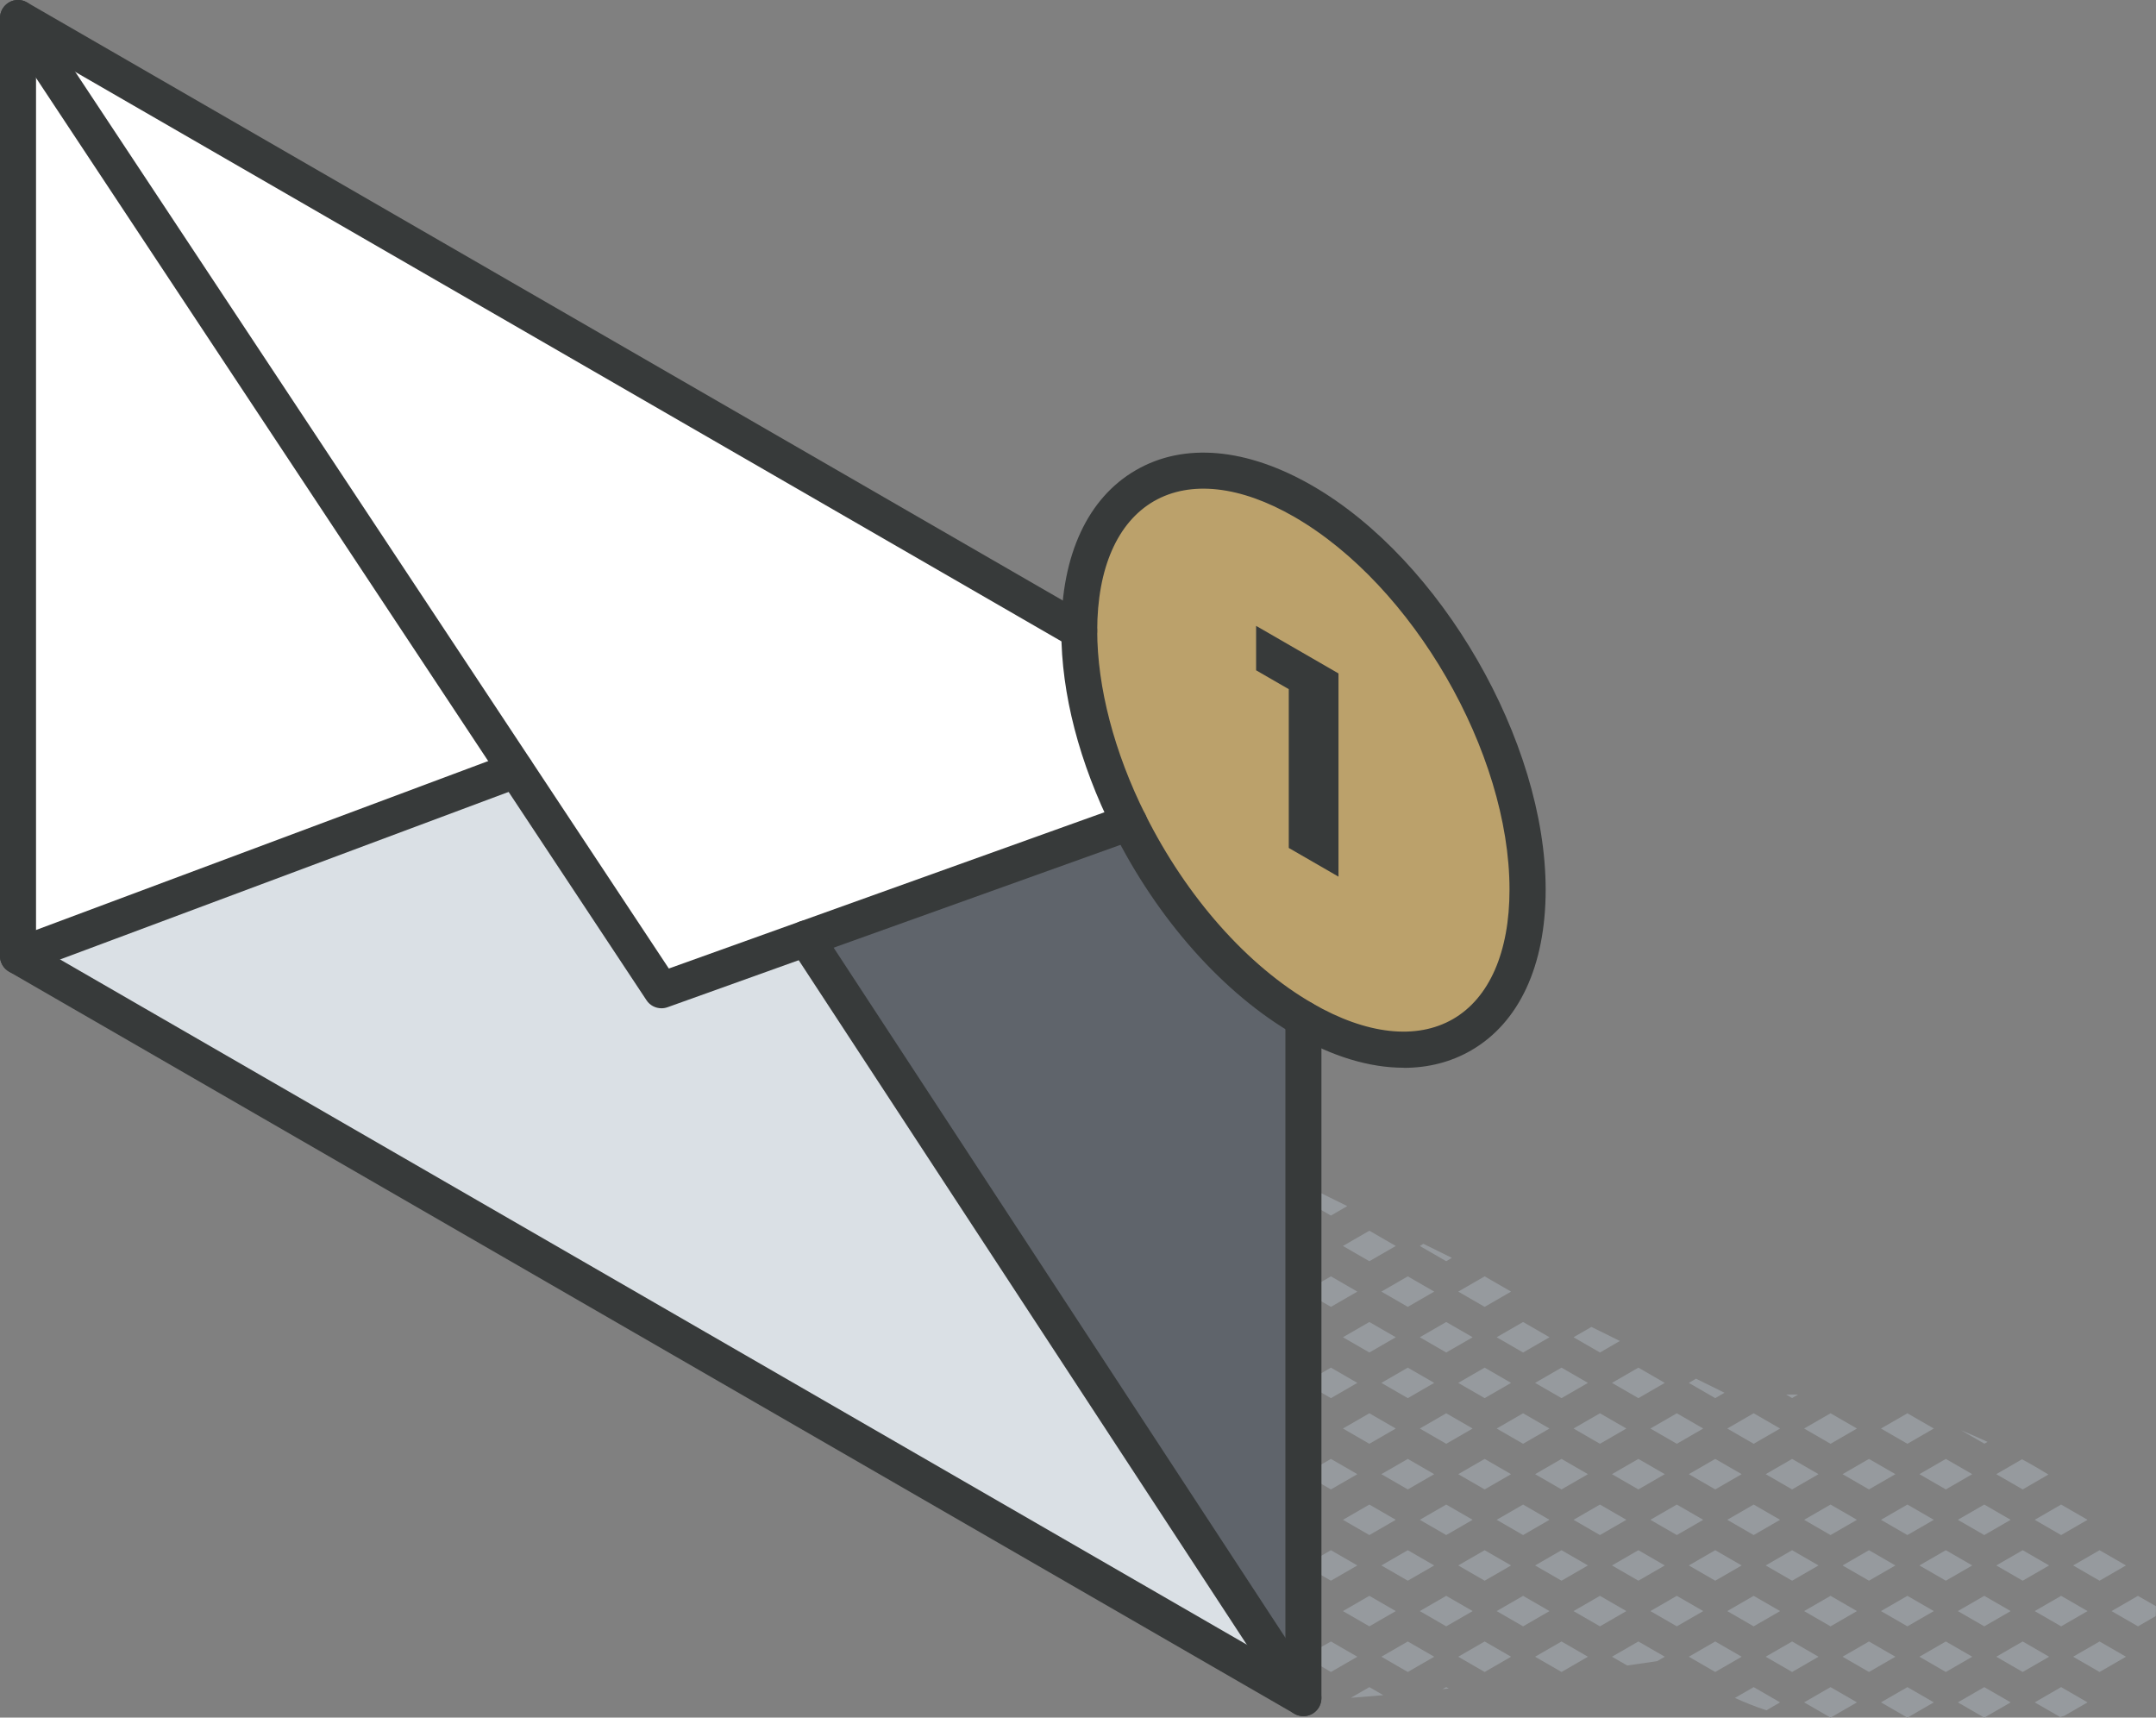
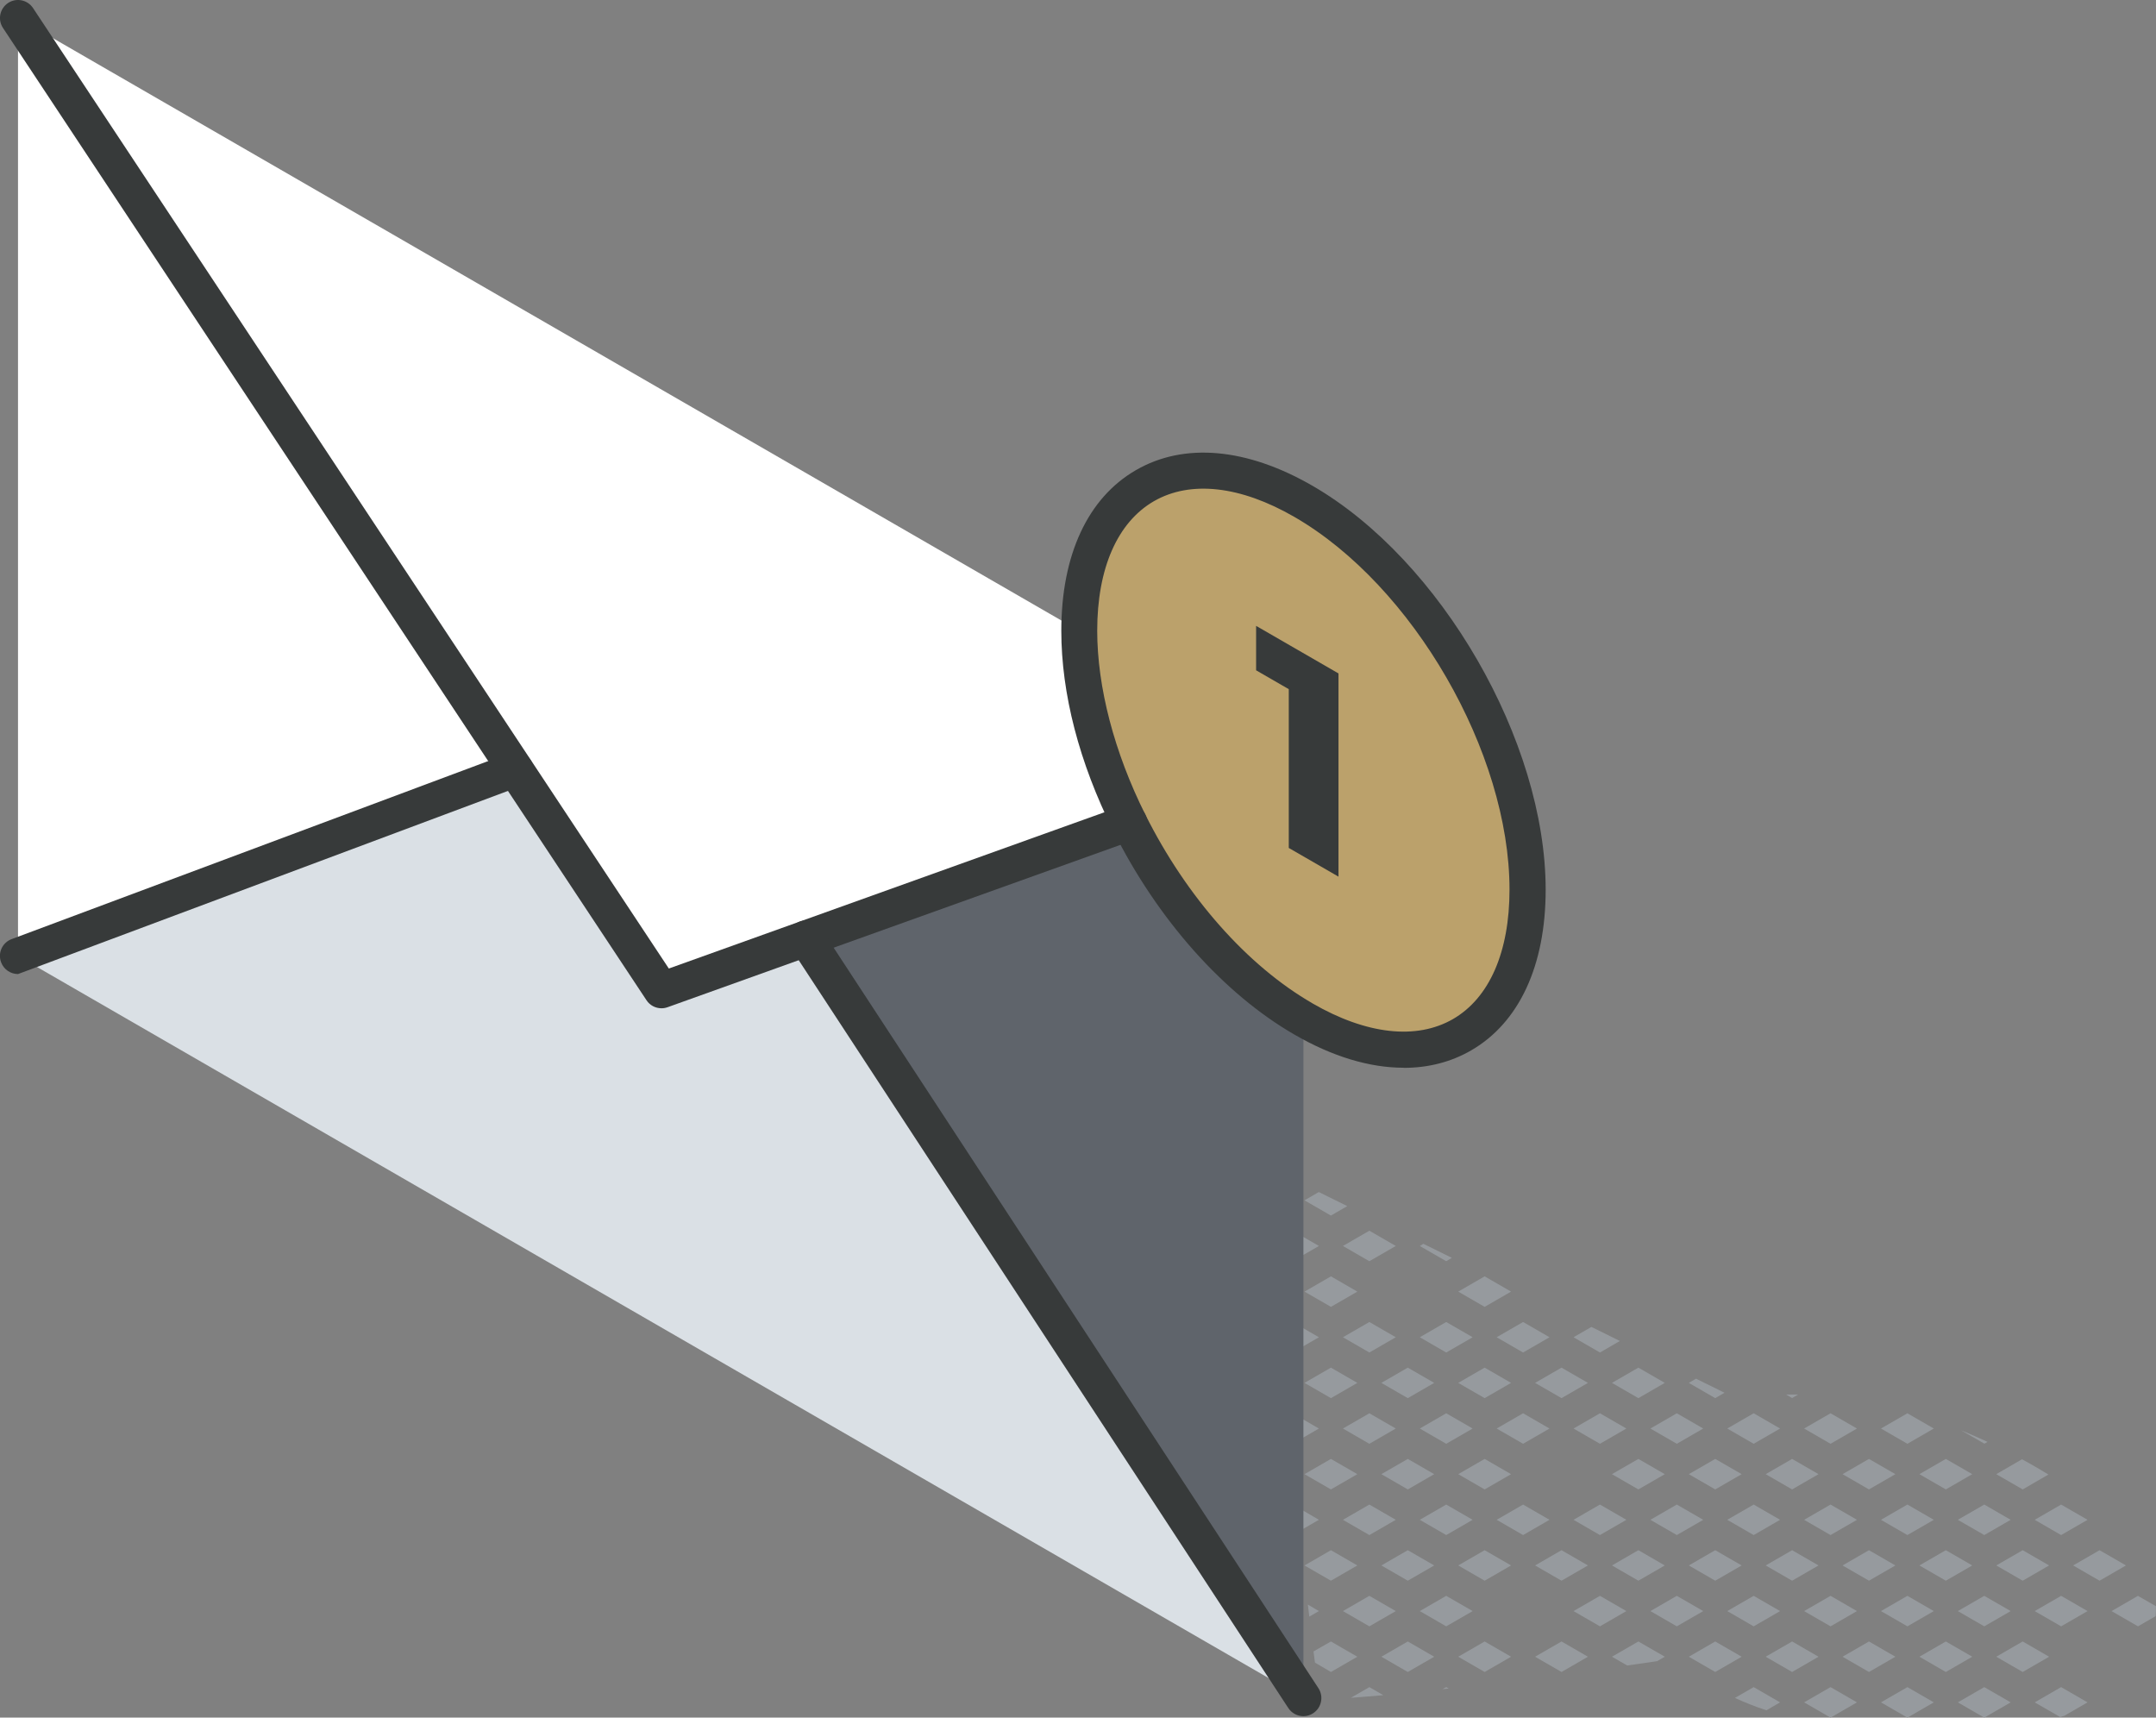
<svg xmlns="http://www.w3.org/2000/svg" id="Layer_2" viewBox="0 0 179.52 143.01">
  <rect x="0" y="0" width="179.52" height="143.01" fill="#808080" stroke="none" />
  <defs>
    <style>.cls-1{fill:#fff;}.cls-2{fill:#969a9e;}.cls-3{fill:#bba16b;}.cls-4{fill:#dae0e5;}.cls-5{fill:#373a3a;}.cls-6{fill:#5f646b;}</style>
  </defs>
  <g id="icons">
    <g>
      <g>
        <path class="cls-2" d="M178.02,132.87l-2.2,1.27,2.2,1.27,1.47-.85c.02-.27,.03-.55,.02-.83l-1.5-.86Z" />
        <polygon class="cls-2" points="171.62 127.81 173.82 126.54 171.62 125.27 169.42 126.54 171.62 127.81" />
        <polygon class="cls-2" points="171.62 132.87 169.42 134.14 171.62 135.41 173.82 134.14 171.62 132.87" />
        <polygon class="cls-2" points="174.82 131.61 177.02 130.34 174.82 129.07 172.62 130.34 174.82 131.61" />
        <path class="cls-2" d="M169.42,141.74l2.12,1.22c.11-.03,.23-.07,.34-.1l1.94-1.12-2.2-1.27-2.2,1.27Z" />
-         <polygon class="cls-2" points="172.62 137.94 174.82 139.21 177.02 137.94 174.82 136.67 172.62 137.94" />
        <path class="cls-2" d="M165.49,120.05c-.74-.34-1.48-.67-2.21-.97l1.95,1.12,.27-.15Z" />
        <polygon class="cls-2" points="163.02 126.54 165.22 127.81 167.42 126.54 165.22 125.27 163.02 126.54" />
        <path class="cls-2" d="M170.56,122.77c-.72-.44-1.45-.87-2.2-1.27l-2.14,1.24,2.2,1.27,2.14-1.24Z" />
        <polygon class="cls-2" points="165.22 132.87 163.02 134.14 165.22 135.41 167.42 134.14 165.22 132.87" />
        <polygon class="cls-2" points="168.42 129.07 166.22 130.34 168.42 131.61 170.62 130.34 168.42 129.07" />
        <polygon class="cls-2" points="165.22 140.47 163.02 141.74 165.22 143.01 167.42 141.74 165.22 140.47" />
        <polygon class="cls-2" points="168.42 136.67 166.22 137.94 168.42 139.21 170.62 137.94 168.42 136.67" />
        <polygon class="cls-2" points="161.02 118.94 158.82 117.67 156.62 118.94 158.82 120.21 161.02 118.94" />
        <polygon class="cls-2" points="156.62 126.54 158.82 127.81 161.02 126.54 158.82 125.27 156.62 126.54" />
        <polygon class="cls-2" points="162.02 124.01 164.22 122.74 162.02 121.47 159.82 122.74 162.02 124.01" />
        <polygon class="cls-2" points="159.82 137.94 162.02 139.21 164.22 137.94 162.02 136.67 159.82 137.94" />
        <polygon class="cls-2" points="156.62 134.14 158.82 135.41 161.02 134.14 158.82 132.87 156.62 134.14" />
        <polygon class="cls-2" points="159.82 130.34 162.02 131.61 164.22 130.34 162.02 129.07 159.82 130.34" />
        <polygon class="cls-2" points="156.62 141.74 158.82 143.01 161.02 141.74 158.82 140.47 156.62 141.74" />
        <polygon class="cls-2" points="154.62 118.94 152.42 117.67 150.22 118.94 152.42 120.21 154.62 118.94" />
        <polygon class="cls-2" points="150.22 126.54 152.42 127.81 154.62 126.54 152.42 125.27 150.22 126.54" />
        <polygon class="cls-2" points="155.62 124.01 157.82 122.74 155.62 121.47 153.42 122.74 155.62 124.01" />
        <polygon class="cls-2" points="150.22 134.14 152.42 135.41 154.62 134.14 152.42 132.87 150.22 134.14" />
        <polygon class="cls-2" points="153.42 130.34 155.62 131.61 157.82 130.34 155.62 129.07 153.42 130.34" />
        <polygon class="cls-2" points="150.22 141.74 152.42 143.01 154.62 141.74 152.42 140.47 150.22 141.74" />
        <polygon class="cls-2" points="153.42 137.94 155.62 139.21 157.82 137.94 155.62 136.67 153.42 137.94" />
        <polygon class="cls-2" points="147.02 122.74 149.22 124.01 151.42 122.74 149.22 121.47 147.02 122.74" />
        <polygon class="cls-2" points="146.02 120.21 148.22 118.94 146.02 117.67 143.82 118.94 146.02 120.21" />
        <path class="cls-2" d="M149.74,116.11c-.34,0-.68,0-1.02,0l.5,.29,.52-.3Z" />
        <polygon class="cls-2" points="143.82 126.54 146.02 127.81 148.22 126.54 146.02 125.27 143.82 126.54" />
        <polygon class="cls-2" points="143.82 134.14 146.02 135.41 148.22 134.14 146.02 132.87 143.82 134.14" />
        <polygon class="cls-2" points="147.02 130.34 149.22 131.61 151.42 130.34 149.22 129.07 147.02 130.34" />
        <path class="cls-2" d="M144.46,141.37c.85,.39,1.73,.74,2.62,1.03l1.14-.66-2.2-1.27-1.56,.9Z" />
        <polygon class="cls-2" points="149.22 139.21 151.42 137.94 149.22 136.67 147.02 137.94 149.22 139.21" />
        <polygon class="cls-2" points="140.62 122.74 142.82 124.01 145.02 122.74 142.82 121.47 140.62 122.74" />
        <polygon class="cls-2" points="139.62 117.67 137.42 118.94 139.62 120.21 141.82 118.94 139.62 117.67" />
        <polygon class="cls-2" points="140.62 115.14 142.82 116.41 143.59 115.96 141.22 114.79 140.62 115.14" />
        <polygon class="cls-2" points="137.42 126.54 139.62 127.81 141.82 126.54 139.62 125.27 137.42 126.54" />
        <polygon class="cls-2" points="137.42 134.14 139.62 135.41 141.82 134.14 139.62 132.87 137.42 134.14" />
        <polygon class="cls-2" points="140.62 130.34 142.82 131.61 145.02 130.34 142.82 129.07 140.62 130.34" />
        <polygon class="cls-2" points="140.62 137.94 142.82 139.21 145.02 137.94 142.82 136.67 140.62 137.94" />
        <polygon class="cls-2" points="132.51 110.48 131.02 111.34 133.22 112.61 134.88 111.65 132.51 110.48" />
        <polygon class="cls-2" points="136.42 121.47 134.22 122.74 136.42 124.01 138.62 122.74 136.42 121.47" />
        <polygon class="cls-2" points="133.22 117.67 131.02 118.94 133.22 120.21 135.42 118.94 133.22 117.67" />
        <polygon class="cls-2" points="136.42 113.87 134.22 115.14 136.42 116.41 138.62 115.14 136.42 113.87" />
        <polygon class="cls-2" points="133.22 125.27 131.02 126.54 133.22 127.81 135.42 126.54 133.22 125.27" />
        <polygon class="cls-2" points="131.02 134.14 133.22 135.41 135.42 134.14 133.22 132.87 131.02 134.14" />
        <polygon class="cls-2" points="134.22 130.34 136.42 131.61 138.62 130.34 136.42 129.07 134.22 130.34" />
        <path class="cls-2" d="M136.42,136.67l-2.2,1.27,1.27,.73c.83-.12,1.66-.24,2.49-.36l.64-.37-2.2-1.27Z" />
        <polygon class="cls-2" points="126.82 110.07 124.62 111.34 126.82 112.61 129.02 111.34 126.82 110.07" />
-         <polygon class="cls-2" points="130.02 121.47 127.82 122.74 130.02 124.01 132.22 122.74 130.02 121.47" />
        <polygon class="cls-2" points="126.82 117.67 124.62 118.94 126.82 120.21 129.02 118.94 126.82 117.67" />
        <polygon class="cls-2" points="130.02 113.87 127.82 115.14 130.02 116.41 132.22 115.14 130.02 113.87" />
        <polygon class="cls-2" points="126.82 125.27 124.62 126.54 126.82 127.81 129.02 126.54 126.82 125.27" />
        <polygon class="cls-2" points="127.82 137.94 130.02 139.21 132.22 137.94 130.02 136.67 127.82 137.94" />
-         <polygon class="cls-2" points="126.82 132.87 124.62 134.14 126.82 135.41 129.02 134.14 126.82 132.87" />
        <polygon class="cls-2" points="130.02 129.07 127.82 130.34 130.02 131.61 132.22 130.34 130.02 129.07" />
        <polygon class="cls-2" points="123.62 106.27 121.42 107.54 123.62 108.81 125.82 107.54 123.62 106.27" />
        <polygon class="cls-2" points="118.22 103.74 120.42 105.01 120.89 104.73 118.52 103.56 118.22 103.74" />
        <polygon class="cls-2" points="120.42 110.07 118.22 111.34 120.42 112.61 122.62 111.34 120.42 110.07" />
        <polygon class="cls-2" points="123.62 121.47 121.42 122.74 123.62 124.01 125.82 122.74 123.62 121.47" />
        <polygon class="cls-2" points="122.62 118.94 120.42 117.67 118.22 118.94 120.42 120.21 122.62 118.94" />
        <polygon class="cls-2" points="123.62 113.87 121.42 115.14 123.62 116.41 125.82 115.14 123.62 113.87" />
        <polygon class="cls-2" points="122.62 126.54 120.42 125.27 118.22 126.54 120.42 127.81 122.62 126.54" />
        <polygon class="cls-2" points="120.42 132.87 118.22 134.14 120.42 135.41 122.62 134.14 120.42 132.87" />
        <polygon class="cls-2" points="125.82 130.34 123.62 129.07 121.42 130.34 123.62 131.61 125.82 130.34" />
        <polygon class="cls-2" points="120.11 140.64 120.63 140.59 120.42 140.47 120.11 140.64" />
        <polygon class="cls-2" points="125.82 137.94 123.62 136.67 121.42 137.94 123.62 139.21 125.82 137.94" />
-         <polygon class="cls-2" points="117.22 106.27 115.02 107.54 117.22 108.81 119.42 107.54 117.22 106.27" />
        <polygon class="cls-2" points="114.02 102.47 111.82 103.74 114.02 105.01 116.22 103.74 114.02 102.47" />
        <polygon class="cls-2" points="114.02 112.61 116.22 111.34 114.02 110.07 111.82 111.34 114.02 112.61" />
        <polygon class="cls-2" points="116.22 118.94 114.02 117.67 111.82 118.94 114.02 120.21 116.22 118.94" />
        <polygon class="cls-2" points="119.42 115.14 117.22 113.87 115.02 115.14 117.22 116.41 119.42 115.14" />
        <polygon class="cls-2" points="116.22 126.54 114.02 125.27 111.82 126.54 114.02 127.81 116.22 126.54" />
        <polygon class="cls-2" points="119.42 122.74 117.22 121.47 115.02 122.74 117.22 124.01 119.42 122.74" />
        <polygon class="cls-2" points="114.02 132.87 111.82 134.14 114.02 135.41 116.22 134.14 114.02 132.87" />
        <polygon class="cls-2" points="119.42 130.34 117.22 129.07 115.02 130.34 117.22 131.61 119.42 130.34" />
        <path class="cls-2" d="M114.02,140.47l-1.54,.89c.87-.06,1.77-.14,2.7-.22l-1.16-.67Z" />
        <polygon class="cls-2" points="119.42 137.94 117.22 136.67 115.02 137.94 117.22 139.21 119.42 137.94" />
        <polygon class="cls-2" points="109.82 103.74 107.62 102.47 105.42 103.74 107.62 105.01 109.82 103.74" />
        <polygon class="cls-2" points="112.18 100.42 109.81 99.25 108.62 99.94 110.82 101.21 112.18 100.42" />
        <polygon class="cls-2" points="107.62 112.61 109.82 111.34 107.62 110.07 106.12 110.93 106.23 111.8 107.62 112.61" />
        <polygon class="cls-2" points="110.82 108.81 113.02 107.54 110.82 106.27 108.62 107.54 110.82 108.81" />
        <polygon class="cls-2" points="107.62 120.21 109.82 118.94 107.62 117.67 106.99 118.03 107.23 119.98 107.62 120.21" />
        <polygon class="cls-2" points="110.82 116.41 113.02 115.14 110.82 113.87 108.62 115.14 110.82 116.41" />
        <polygon class="cls-2" points="109.82 126.54 107.9 125.42 108.15 127.5 109.82 126.54" />
        <polygon class="cls-2" points="110.82 124.01 113.02 122.74 110.82 121.47 108.62 122.74 110.82 124.01" />
        <polygon class="cls-2" points="109.82 134.14 108.9 133.6 109.02 134.6 109.82 134.14" />
        <polygon class="cls-2" points="113.02 130.34 110.82 129.07 108.62 130.34 110.82 131.61 113.02 130.34" />
        <polygon class="cls-2" points="113.02 137.94 110.82 136.67 109.37 137.5 109.49 138.43 110.82 139.21 113.02 137.94" />
        <polygon class="cls-2" points="106.62 99.94 104.64 98.79 104.9 100.93 106.62 99.94" />
        <polygon class="cls-2" points="106.62 107.54 105.64 106.97 105.77 108.03 106.62 107.54" />
      </g>
      <g>
        <g>
          <g>
            <path class="cls-3" d="M108.53,41.74c10.31,5.95,18.66,20.43,18.66,32.33s-8.36,16.73-18.66,10.78c-5.85-3.38-11.09-9.51-14.5-16.35-2.6-5.21-4.16-10.83-4.16-15.97,0-11.9,8.35-16.73,18.66-10.78Z" />
            <path class="cls-6" d="M108.53,84.84v56.55l-41.41-63.25,26.9-9.65c3.42,6.84,8.65,12.97,14.5,16.35Z" />
            <polygon class="cls-4" points="108.53 141.39 1.5 79.6 42.94 64.12 55.08 82.45 67.12 78.14 108.53 141.39" />
            <path class="cls-1" d="M94.02,68.49l-38.94,13.96L1.5,1.5,89.86,52.52c0,5.15,1.56,10.77,4.16,15.97Z" />
            <polygon class="cls-1" points="42.94 64.12 1.5 79.6 1.5 1.5 42.94 64.12" />
          </g>
          <g>
-             <path class="cls-5" d="M108.53,142.89c-.26,0-.52-.07-.75-.2L.75,80.9c-.46-.27-.75-.76-.75-1.3V1.5C0,.96,.29,.47,.75,.2,1.22-.07,1.79-.07,2.25,.2L90.61,51.22c.72,.41,.96,1.33,.55,2.05-.41,.72-1.33,.96-2.05,.55L3,4.1V78.73l104.03,60.06v-53.95c0-.83,.67-1.5,1.5-1.5s1.5,.67,1.5,1.5v56.55c0,.54-.29,1.03-.75,1.3-.23,.13-.49,.2-.75,.2Z" />
            <path class="cls-5" d="M55.08,83.95c-.49,0-.97-.24-1.25-.67L.25,2.33C-.21,1.64-.02,.71,.67,.25,1.36-.21,2.29-.02,2.75,.67L55.69,80.64l37.83-13.57c.78-.28,1.64,.12,1.92,.91,.28,.78-.13,1.64-.91,1.92l-38.94,13.96c-.17,.06-.34,.09-.51,.09Z" />
            <path class="cls-5" d="M108.53,142.89c-.49,0-.97-.24-1.26-.68l-41.41-63.25c-.45-.69-.26-1.62,.43-2.08,.69-.45,1.62-.26,2.08,.43l41.41,63.25c.45,.69,.26,1.62-.43,2.08-.25,.17-.54,.25-.82,.25Z" />
-             <path class="cls-5" d="M1.5,81.1c-.61,0-1.18-.37-1.41-.98-.29-.78,.1-1.64,.88-1.93l41.44-15.48c.78-.29,1.64,.1,1.93,.88,.29,.78-.1,1.64-.88,1.93L2.02,81c-.17,.06-.35,.09-.52,.09Z" />
+             <path class="cls-5" d="M1.5,81.1c-.61,0-1.18-.37-1.41-.98-.29-.78,.1-1.64,.88-1.93l41.44-15.48c.78-.29,1.64,.1,1.93,.88,.29,.78-.1,1.64-.88,1.93c-.17,.06-.35,.09-.52,.09Z" />
            <path class="cls-5" d="M116.87,88.9c-2.82,0-5.91-.92-9.09-2.76-5.91-3.41-11.41-9.6-15.09-16.98-2.83-5.66-4.32-11.41-4.32-16.64,0-6.32,2.21-11.07,6.22-13.38,4.01-2.32,9.23-1.85,14.7,1.31,10.7,6.18,19.41,21.27,19.41,33.63,0,6.32-2.21,11.07-6.21,13.38-1.68,.97-3.57,1.45-5.61,1.45Zm-7.59-5.36c4.5,2.6,8.66,3.06,11.7,1.31,3.04-1.76,4.71-5.59,4.71-10.78,0-11.41-8.04-25.33-17.91-31.03-4.5-2.6-8.66-3.06-11.7-1.31-3.04,1.76-4.72,5.59-4.72,10.78,0,4.7,1.42,10.14,4,15.3,3.43,6.87,8.5,12.6,13.91,15.72Z" />
          </g>
        </g>
        <polygon class="cls-5" points="111.45 56.07 111.45 72.99 107.31 70.6 107.31 57.38 104.59 55.81 104.59 52.11 111.45 56.07" />
      </g>
    </g>
  </g>
</svg>